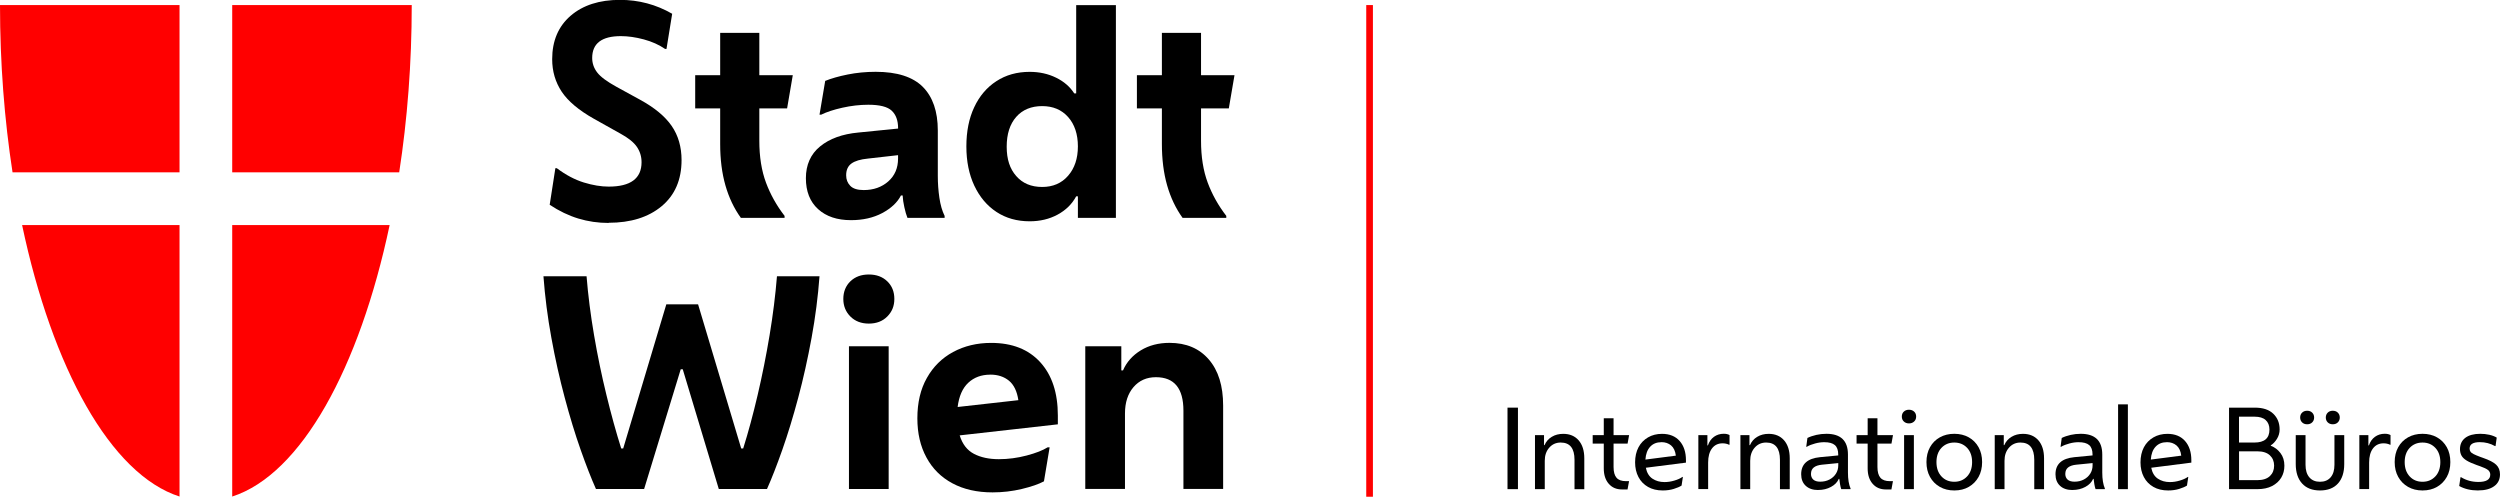
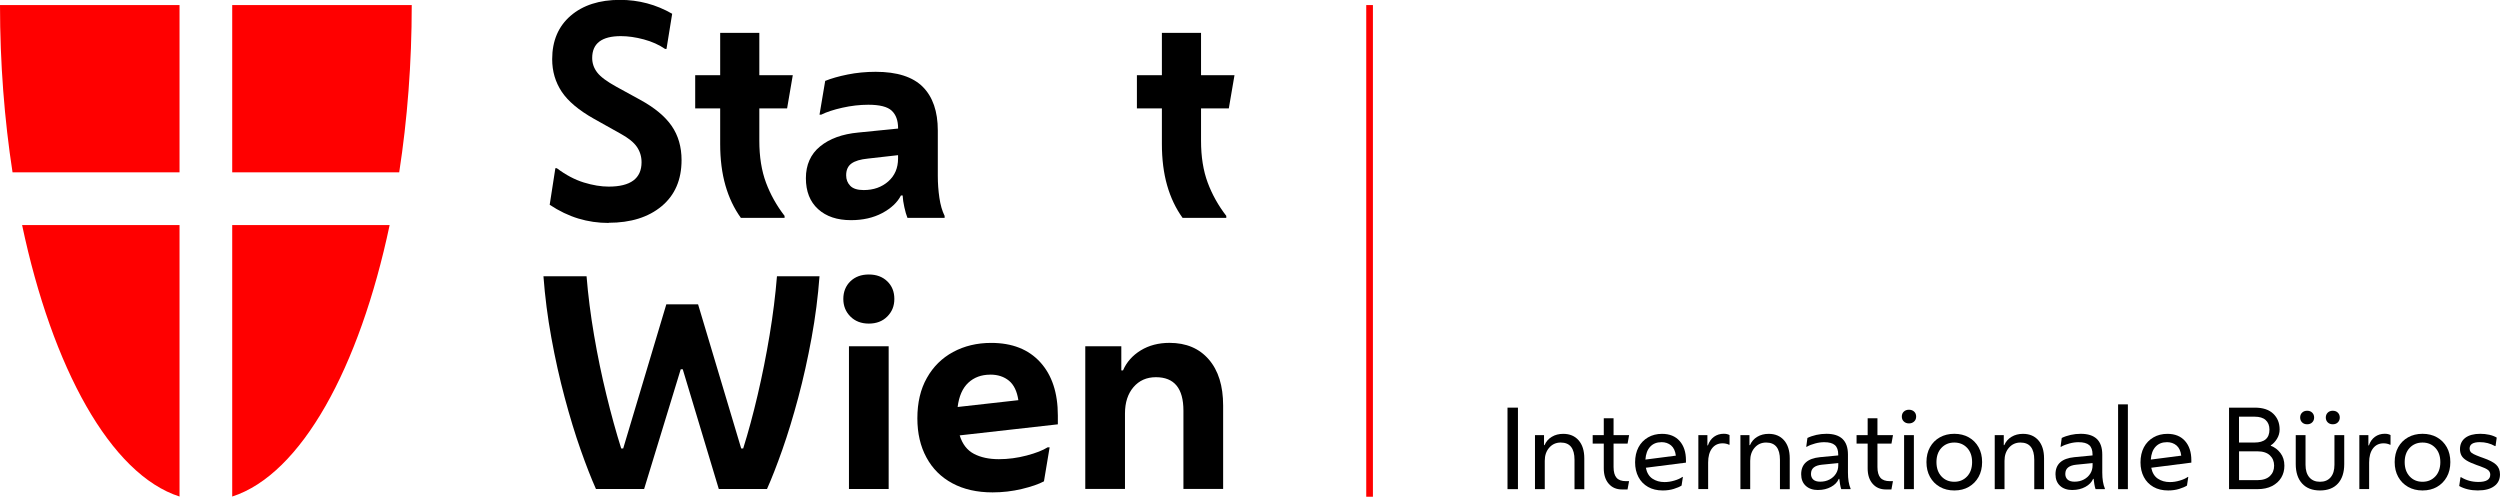
<svg xmlns="http://www.w3.org/2000/svg" viewBox="0 0 572.32 113.71">
  <g id="Logo">
    <g>
      <g>
        <g>
          <path d="m41.1,39.46V1.16H0c0,13.31,1.01,26.23,2.87,38.29h38.24Z" style="fill:red;" />
          <path d="m41.1,51.52H5.06c6.91,32.71,20.25,57.07,36.04,62.15v-62.15Z" style="fill:red;" />
        </g>
        <g>
-           <path d="m53.16,39.46V1.16s41.1,0,41.1,0c0,13.31-1.01,26.23-2.87,38.29h-38.24Z" style="fill:red;" />
+           <path d="m53.16,39.46V1.16s41.1,0,41.1,0c0,13.31-1.01,26.23-2.87,38.29h-38.24" style="fill:red;" />
          <path d="m53.16,51.52h36.04c-6.91,32.71-20.25,57.07-36.04,62.15v-62.15Z" style="fill:red;" />
        </g>
      </g>
      <g>
        <path d="m139.35,51.04c-2.43,0-4.74-.34-6.95-1.01-2.21-.67-4.4-1.72-6.56-3.15l1.3-8.38h.32c2.08,1.56,4.15,2.65,6.2,3.28,2.06.63,3.95.94,5.68.94,5.02,0,7.53-1.86,7.53-5.59,0-1.3-.36-2.47-1.07-3.51-.71-1.04-1.98-2.06-3.8-3.05l-6.04-3.38c-3.46-1.95-5.92-4.02-7.37-6.2-1.45-2.19-2.18-4.66-2.18-7.44,0-4.2,1.41-7.51,4.22-9.94,2.81-2.42,6.58-3.64,11.3-3.64,4.29,0,8.27,1.06,11.95,3.18l-1.3,8.05h-.32c-1.39-.95-3.01-1.68-4.87-2.18-1.86-.5-3.62-.75-5.26-.75-4.37,0-6.56,1.67-6.56,5,0,1.21.38,2.32,1.14,3.31.76,1,2.24,2.1,4.45,3.31l5.33,2.92c3.33,1.82,5.76,3.82,7.27,6.01,1.51,2.19,2.27,4.8,2.27,7.83,0,4.5-1.52,8.02-4.55,10.55-3.03,2.53-7.08,3.8-12.14,3.8Z" />
        <path d="m169.61,49.88c-1.56-2.16-2.74-4.64-3.54-7.44-.8-2.79-1.2-5.96-1.2-9.51v-8.12h-5.72v-7.6h5.72V7.53h8.96v9.68h7.66l-1.3,7.6h-6.36v7.4c0,3.68.51,6.88,1.53,9.61,1.02,2.73,2.44,5.26,4.25,7.6v.45h-10Z" />
        <path d="m194.81,50.4c-3.16,0-5.67-.84-7.53-2.53-1.86-1.69-2.79-4.05-2.79-7.08s1.08-5.5,3.25-7.27c2.16-1.77,5.09-2.84,8.77-3.18l9.09-.91v-.06c0-1.78-.49-3.12-1.46-4.03-.97-.91-2.76-1.36-5.36-1.36-1.95,0-3.93.23-5.94.68-2.01.45-3.63.99-4.84,1.59h-.39l1.3-7.73c1.38-.56,3.09-1.05,5.13-1.46,2.03-.41,4.18-.62,6.43-.62,4.89,0,8.48,1.15,10.78,3.44,2.29,2.3,3.44,5.63,3.44,10v10.39c0,1.69.12,3.36.36,5,.24,1.65.64,3.03,1.2,4.16v.45h-8.51c-.26-.65-.5-1.46-.71-2.44-.22-.97-.35-1.87-.39-2.69h-.39c-.82,1.6-2.25,2.94-4.29,4.03-2.04,1.08-4.42,1.62-7.14,1.62Zm-1.1-10.26c0,.95.31,1.75.94,2.4.63.65,1.66.97,3.08.97,2.25,0,4.12-.66,5.62-1.98,1.49-1.32,2.24-3.06,2.24-5.23v-.78l-6.88.78c-1.73.17-3,.55-3.8,1.14-.8.58-1.2,1.48-1.2,2.69Z" />
-         <path d="m246.76,49.88v-4.94h-.39c-.95,1.78-2.37,3.17-4.25,4.19-1.88,1.02-4.02,1.53-6.4,1.53-2.9,0-5.43-.71-7.6-2.14-2.17-1.43-3.85-3.43-5.07-6.01-1.21-2.58-1.82-5.57-1.82-8.99s.59-6.41,1.79-8.96c1.19-2.55,2.88-4.55,5.07-5.97,2.19-1.43,4.73-2.14,7.63-2.14,2.21,0,4.22.44,6.04,1.33,1.82.89,3.2,2.09,4.16,3.6h.45V1.17h9.09v48.71h-8.7Zm-8.18-7.08c2.47,0,4.45-.85,5.94-2.57,1.49-1.71,2.24-3.95,2.24-6.72s-.75-5.05-2.24-6.72c-1.49-1.67-3.47-2.5-5.94-2.5s-4.49.82-5.94,2.47c-1.45,1.65-2.18,3.92-2.18,6.82s.72,5.06,2.18,6.72c1.45,1.67,3.43,2.5,5.94,2.5Z" />
        <path d="m270.73,49.88c-1.56-2.16-2.74-4.64-3.54-7.44-.8-2.79-1.2-5.96-1.2-9.51v-8.12h-5.72v-7.6h5.72V7.53h8.96v9.68h7.66l-1.3,7.6h-6.36v7.4c0,3.68.51,6.88,1.53,9.61,1.02,2.73,2.44,5.26,4.25,7.6v.45h-10Z" />
        <path d="m147.47,111.94h-11.04c-1.08-2.42-2.25-5.42-3.51-8.99-1.26-3.57-2.47-7.54-3.64-11.92-1.17-4.37-2.19-8.93-3.05-13.67-.87-4.74-1.47-9.45-1.82-14.12h9.87c.35,4.33.92,8.83,1.72,13.51.8,4.68,1.74,9.23,2.83,13.67,1.08,4.44,2.21,8.52,3.38,12.24h.46l9.87-32.99h7.27l9.87,32.99h.46c1.17-3.72,2.27-7.8,3.31-12.24,1.04-4.44,1.95-8.99,2.73-13.67.78-4.68,1.34-9.18,1.69-13.51h9.74c-.35,4.68-.95,9.38-1.82,14.12-.87,4.74-1.88,9.3-3.05,13.67-1.17,4.37-2.38,8.35-3.64,11.92-1.26,3.57-2.43,6.57-3.51,8.99h-11.04l-8.25-27.41h-.46l-8.38,27.41Z" />
        <path d="m198.9,74.08c-1.73,0-3.14-.54-4.22-1.62-1.08-1.08-1.62-2.42-1.62-4.03s.54-2.99,1.62-4.03c1.08-1.04,2.49-1.56,4.22-1.56s3.14.52,4.22,1.56c1.08,1.04,1.62,2.38,1.62,4.03s-.54,2.94-1.62,4.03-2.49,1.62-4.22,1.62Zm-4.55,37.86v-32.67h9.09v32.67h-9.09Z" />
        <path d="m227.22,112.72c-3.55,0-6.61-.69-9.19-2.08-2.58-1.38-4.56-3.35-5.94-5.91-1.39-2.55-2.08-5.54-2.08-8.96,0-3.59.72-6.68,2.18-9.25,1.45-2.58,3.45-4.56,6.01-5.94s5.46-2.08,8.7-2.08c4.81,0,8.55,1.47,11.24,4.42,2.68,2.94,4.03,7.01,4.03,12.21v2.01l-22.47,2.53c.61,1.99,1.69,3.4,3.25,4.22,1.56.82,3.46,1.23,5.72,1.23,2.12,0,4.24-.28,6.36-.84,2.12-.56,3.72-1.19,4.81-1.88h.45l-1.3,7.79c-1.21.65-2.9,1.23-5.07,1.75-2.17.52-4.39.78-6.69.78Zm-.52-26.95c-2.04,0-3.71.62-5.03,1.85-1.32,1.23-2.13,3.08-2.44,5.55l13.9-1.56c-.3-2.03-1.02-3.52-2.14-4.45-1.13-.93-2.55-1.4-4.29-1.4Z" />
        <path d="m248.45,111.94v-32.67h8.25v5.52h.39c.82-1.9,2.18-3.43,4.06-4.58,1.88-1.15,4.08-1.72,6.59-1.72,3.81,0,6.81,1.27,8.99,3.8,2.19,2.53,3.28,6.05,3.28,10.55v19.09h-9.09v-17.92c0-5.11-2.1-7.66-6.3-7.66-2.12,0-3.83.76-5.13,2.27-1.3,1.52-1.95,3.53-1.95,6.04v17.27h-9.09Z" />
      </g>
    </g>
    <rect x="312.77" y="1.16" width="1.53" height="112.55" style="fill:red;" />
  </g>
  <g id="Magistratsbezeichnung">
    <g>
      <path d="m345.11,111.98v-18.66h2.39v18.66h-2.39Z" />
      <path d="m351.4,111.98v-12.37h2.07v2.29h.12c.35-.81.9-1.45,1.66-1.9.75-.46,1.63-.68,2.62-.68,1.49,0,2.67.5,3.53,1.49.86,1,1.29,2.36,1.29,4.11v7.07h-2.24v-6.72c0-2.64-1.05-3.96-3.16-3.96-1.06,0-1.94.39-2.62,1.17-.69.78-1.03,1.78-1.03,3.01v6.49h-2.24Z" />
      <path d="m372.6,112.05h-1.27c-1.28,0-2.29-.43-3.05-1.31s-1.13-2.04-1.13-3.52v-5.67h-2.54v-1.94h2.54v-3.86h2.24v3.86h3.56l-.35,1.94h-3.21v5.37c0,1.11.23,1.93.68,2.45s1.17.78,2.15.78h.72l-.35,1.89Z" />
      <path d="m380.66,112.28c-1.31,0-2.44-.27-3.38-.81-.95-.54-1.68-1.29-2.19-2.26-.51-.97-.77-2.09-.77-3.37s.26-2.48.78-3.45c.52-.97,1.25-1.72,2.18-2.26s2-.81,3.21-.81c1.72,0,3.07.55,4.03,1.64s1.44,2.56,1.44,4.4v.55l-9.18,1.17c.23,1.14.73,1.98,1.51,2.5s1.69.78,2.75.78c.75,0,1.5-.11,2.26-.34.76-.22,1.38-.5,1.84-.83h.12l-.3,1.97c-.42.27-1,.52-1.77.76-.76.24-1.61.36-2.54.36Zm-.32-11.05c-1.06,0-1.92.34-2.56,1.03-.65.69-1.01,1.67-1.1,2.95l6.97-.9c-.13-1.06-.5-1.84-1.09-2.34-.6-.5-1.33-.75-2.21-.75Z" />
      <path d="m388.8,111.98v-12.37h2.07v2.36h.12c.28-.85.74-1.5,1.38-1.97.64-.46,1.39-.7,2.25-.7.53,0,.97.1,1.32.3v2.21h-.12c-.46-.22-.95-.32-1.47-.32-1.03,0-1.84.39-2.43,1.17-.59.78-.88,1.86-.88,3.23v6.07h-2.24Z" />
      <path d="m398.43,111.98v-12.37h2.07v2.29h.12c.35-.81.9-1.45,1.66-1.9.75-.46,1.63-.68,2.62-.68,1.49,0,2.67.5,3.53,1.49.86,1,1.29,2.36,1.29,4.11v7.07h-2.24v-6.72c0-2.64-1.05-3.96-3.16-3.96-1.06,0-1.94.39-2.62,1.17-.69.78-1.03,1.78-1.03,3.01v6.49h-2.24Z" />
      <path d="m416.22,112.18c-1.19,0-2.14-.32-2.84-.97-.7-.65-1.04-1.53-1.04-2.64,0-2.32,1.43-3.62,4.3-3.91l4.18-.4v-.22c0-.98-.25-1.69-.76-2.14-.51-.45-1.32-.67-2.45-.67-.65,0-1.34.09-2.07.29-.73.19-1.37.44-1.92.76h-.12l.27-2.02c.61-.3,1.3-.53,2.05-.7.75-.17,1.52-.25,2.3-.25,3.28,0,4.93,1.58,4.93,4.75v4.13c0,1.51.2,2.73.6,3.66v.12h-2.14c-.1-.28-.19-.65-.27-1.11-.08-.46-.14-.87-.17-1.23h-.12c-.32.75-.9,1.36-1.77,1.83-.86.47-1.85.71-2.96.71Zm-1.64-3.73c0,.56.17,1.01.52,1.33.35.32.88.49,1.59.49.8,0,1.5-.16,2.13-.49s1.11-.77,1.47-1.33c.36-.56.54-1.2.54-1.92v-.52l-3.73.37c-1.67.17-2.51.85-2.51,2.07Z" />
      <path d="m433.01,112.05h-1.27c-1.28,0-2.29-.43-3.05-1.31s-1.13-2.04-1.13-3.52v-5.67h-2.54v-1.94h2.54v-3.86h2.24v3.86h3.56l-.35,1.94h-3.21v5.37c0,1.11.23,1.93.68,2.45s1.17.78,2.15.78h.72l-.35,1.89Z" />
      <path d="m437.02,96.93c-.48,0-.88-.15-1.18-.44-.31-.29-.46-.67-.46-1.13s.15-.84.46-1.13c.31-.29.7-.43,1.18-.43s.88.15,1.18.43c.31.29.46.67.46,1.13s-.15.84-.46,1.13-.7.44-1.18.44Zm-1.12,15.05v-12.37h2.24v12.37h-2.24Z" />
      <path d="m447.39,112.28c-1.24,0-2.35-.27-3.31-.82-.96-.55-1.71-1.31-2.25-2.28-.54-.97-.81-2.1-.81-3.4s.27-2.43.81-3.4c.54-.97,1.29-1.72,2.25-2.26s2.07-.81,3.31-.81,2.37.27,3.32.81c.95.54,1.7,1.29,2.24,2.26.54.97.81,2.1.81,3.4s-.27,2.43-.81,3.4c-.54.97-1.29,1.73-2.24,2.28-.95.55-2.06.82-3.32.82Zm0-1.99c1.19,0,2.17-.41,2.94-1.23.76-.82,1.14-1.91,1.14-3.27s-.38-2.45-1.14-3.26c-.76-.81-1.74-1.22-2.94-1.22s-2.17.41-2.94,1.22c-.76.81-1.14,1.9-1.14,3.26s.38,2.45,1.14,3.27c.76.82,1.74,1.23,2.94,1.23Z" />
      <path d="m456.65,111.98v-12.37h2.07v2.29h.12c.35-.81.9-1.45,1.66-1.9.75-.46,1.63-.68,2.62-.68,1.49,0,2.67.5,3.53,1.49.86,1,1.29,2.36,1.29,4.11v7.07h-2.24v-6.72c0-2.64-1.05-3.96-3.16-3.96-1.06,0-1.94.39-2.62,1.17-.69.78-1.03,1.78-1.03,3.01v6.49h-2.24Z" />
      <path d="m474.44,112.18c-1.19,0-2.14-.32-2.84-.97-.7-.65-1.04-1.53-1.04-2.64,0-2.32,1.43-3.62,4.3-3.91l4.18-.4v-.22c0-.98-.25-1.69-.76-2.14-.51-.45-1.32-.67-2.45-.67-.65,0-1.34.09-2.07.29-.73.19-1.37.44-1.92.76h-.12l.27-2.02c.61-.3,1.3-.53,2.05-.7.75-.17,1.52-.25,2.3-.25,3.28,0,4.93,1.58,4.93,4.75v4.13c0,1.51.2,2.73.6,3.66v.12h-2.14c-.1-.28-.19-.65-.27-1.11-.08-.46-.14-.87-.17-1.23h-.12c-.32.75-.9,1.36-1.77,1.83-.86.47-1.85.71-2.96.71Zm-1.64-3.73c0,.56.17,1.01.52,1.33.35.32.88.49,1.59.49.8,0,1.5-.16,2.13-.49s1.11-.77,1.47-1.33c.36-.56.54-1.2.54-1.92v-.52l-3.73.37c-1.67.17-2.51.85-2.51,2.07Z" />
      <path d="m484.89,111.98v-19.41h2.24v19.41h-2.24Z" />
      <path d="m496.36,112.28c-1.31,0-2.44-.27-3.38-.81-.95-.54-1.68-1.29-2.19-2.26-.51-.97-.77-2.09-.77-3.37s.26-2.48.78-3.45c.52-.97,1.25-1.72,2.18-2.26s2-.81,3.21-.81c1.72,0,3.07.55,4.03,1.64s1.44,2.56,1.44,4.4v.55l-9.18,1.17c.23,1.14.73,1.98,1.51,2.5s1.69.78,2.75.78c.75,0,1.5-.11,2.26-.34.76-.22,1.38-.5,1.84-.83h.12l-.3,1.97c-.42.27-1,.52-1.77.76-.76.24-1.61.36-2.54.36Zm-.32-11.05c-1.06,0-1.92.34-2.56,1.03-.65.69-1.01,1.67-1.1,2.95l6.97-.9c-.13-1.06-.5-1.84-1.09-2.34-.6-.5-1.33-.75-2.21-.75Z" />
      <path d="m510.29,111.98v-18.66h5.9c1.84,0,3.25.46,4.22,1.39.97.93,1.46,2.13,1.46,3.61,0,.76-.2,1.48-.61,2.14-.41.66-.88,1.16-1.41,1.49v.1c.88.33,1.62.89,2.21,1.67.6.78.9,1.75.9,2.91,0,1.01-.24,1.92-.72,2.72s-1.18,1.44-2.1,1.92c-.92.47-2.04.71-3.35.71h-6.49Zm2.29-10.67h3.53c2.29,0,3.43-.99,3.43-2.96,0-.93-.29-1.65-.86-2.18s-1.42-.78-2.55-.78h-3.56v5.92Zm4.18,2.02h-4.18v6.59h4.18c1.26,0,2.22-.31,2.87-.92.65-.61.98-1.41.98-2.39s-.33-1.77-.98-2.38c-.66-.61-1.61-.91-2.87-.91Z" />
      <path d="m531.11,112.28c-1.76,0-3.12-.53-4.09-1.59-.97-1.06-1.46-2.55-1.46-4.45v-6.62h2.24v6.79c0,1.23.29,2.18.87,2.86.58.68,1.39,1.02,2.44,1.02s1.86-.34,2.44-1.02c.58-.68.87-1.63.87-2.86v-6.79h2.24v6.62c0,1.91-.48,3.39-1.44,4.45-.96,1.06-2.33,1.59-4.11,1.59Zm-2.94-15.15c-.48,0-.87-.15-1.16-.44-.29-.29-.44-.66-.44-1.11s.14-.82.44-1.11.67-.44,1.16-.44.87.15,1.16.44c.29.29.44.66.44,1.11s-.15.82-.44,1.11-.68.44-1.16.44Zm5.87,0c-.48,0-.87-.15-1.16-.44s-.44-.66-.44-1.11.15-.82.44-1.11c.29-.29.68-.44,1.16-.44s.87.15,1.16.44c.29.29.44.66.44,1.11s-.15.82-.44,1.11c-.29.29-.68.44-1.16.44Z" />
      <path d="m540.12,111.98v-12.37h2.07v2.36h.12c.28-.85.74-1.5,1.38-1.97.64-.46,1.39-.7,2.25-.7.53,0,.97.1,1.32.3v2.21h-.12c-.46-.22-.95-.32-1.47-.32-1.03,0-1.84.39-2.43,1.17-.59.78-.88,1.86-.88,3.23v6.07h-2.24Z" />
      <path d="m554.58,112.28c-1.24,0-2.35-.27-3.31-.82-.96-.55-1.71-1.31-2.25-2.28-.54-.97-.81-2.1-.81-3.4s.27-2.43.81-3.4c.54-.97,1.29-1.72,2.25-2.26s2.07-.81,3.31-.81,2.37.27,3.32.81c.95.54,1.7,1.29,2.24,2.26.54.97.81,2.1.81,3.4s-.27,2.43-.81,3.4c-.54.97-1.29,1.73-2.24,2.28-.95.55-2.06.82-3.32.82Zm0-1.99c1.19,0,2.17-.41,2.94-1.23.76-.82,1.14-1.91,1.14-3.27s-.38-2.45-1.14-3.26c-.76-.81-1.74-1.22-2.94-1.22s-2.17.41-2.94,1.22c-.76.81-1.14,1.9-1.14,3.26s.38,2.45,1.14,3.27c.76.82,1.74,1.23,2.94,1.23Z" />
      <path d="m567.31,112.28c-1.67,0-3.12-.34-4.33-1.02l.3-2.02h.12c1.18.73,2.5,1.09,3.98,1.09,1.81,0,2.71-.55,2.71-1.67,0-.43-.17-.78-.51-1.06-.34-.27-.96-.57-1.85-.88l-.72-.25c-.98-.35-1.75-.69-2.31-1.03-.56-.34-.96-.72-1.19-1.14s-.35-.92-.35-1.48c0-1.11.41-1.97,1.22-2.59.81-.61,1.95-.92,3.41-.92.71,0,1.41.07,2.08.22s1.24.37,1.7.65l-.27,1.94h-.12c-1.06-.6-2.22-.9-3.48-.9-1.56,0-2.34.49-2.34,1.47,0,.27.07.5.2.7s.38.39.73.57c.36.18.88.4,1.55.65l.57.2c1.44.5,2.46,1.02,3.04,1.58.58.56.87,1.29.87,2.2,0,1.16-.44,2.07-1.33,2.71-.89.65-2.11.97-3.67.97Z" />
    </g>
  </g>
</svg>